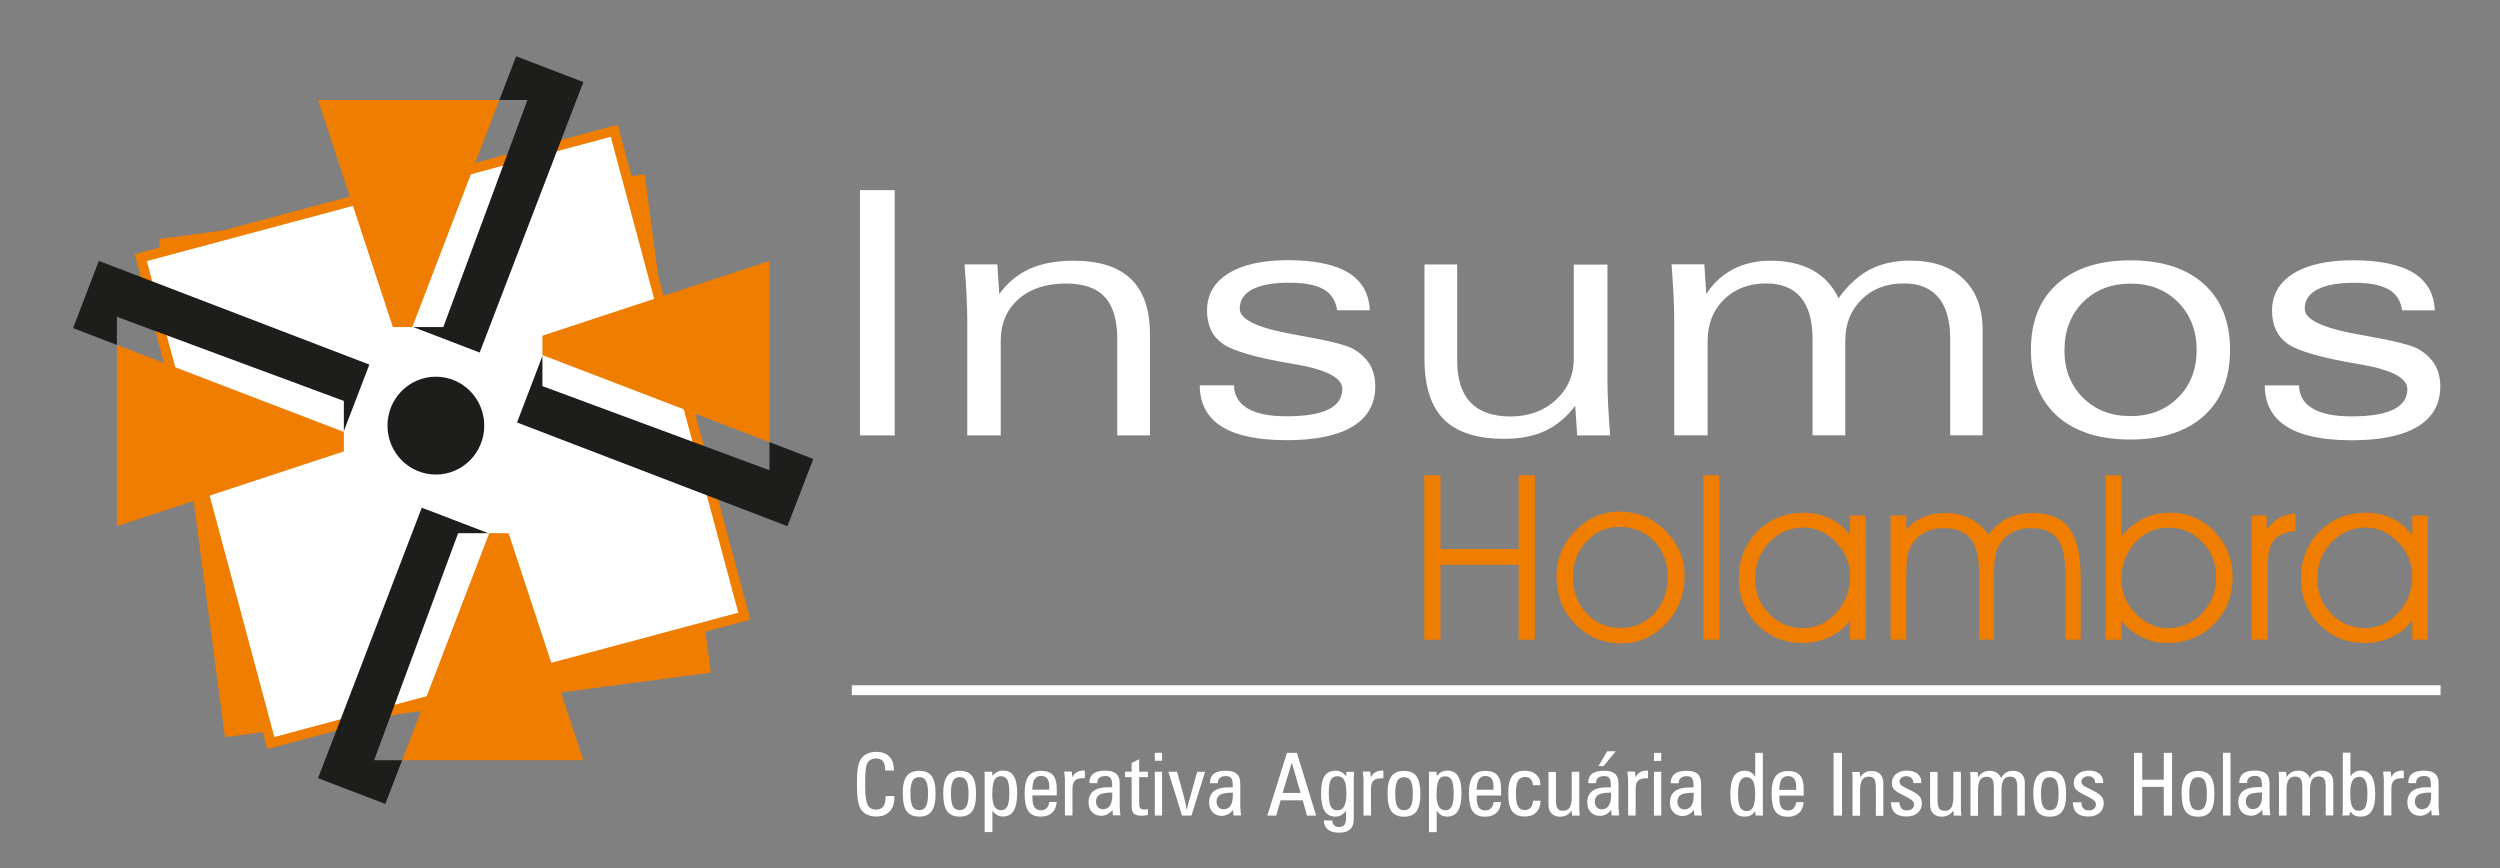
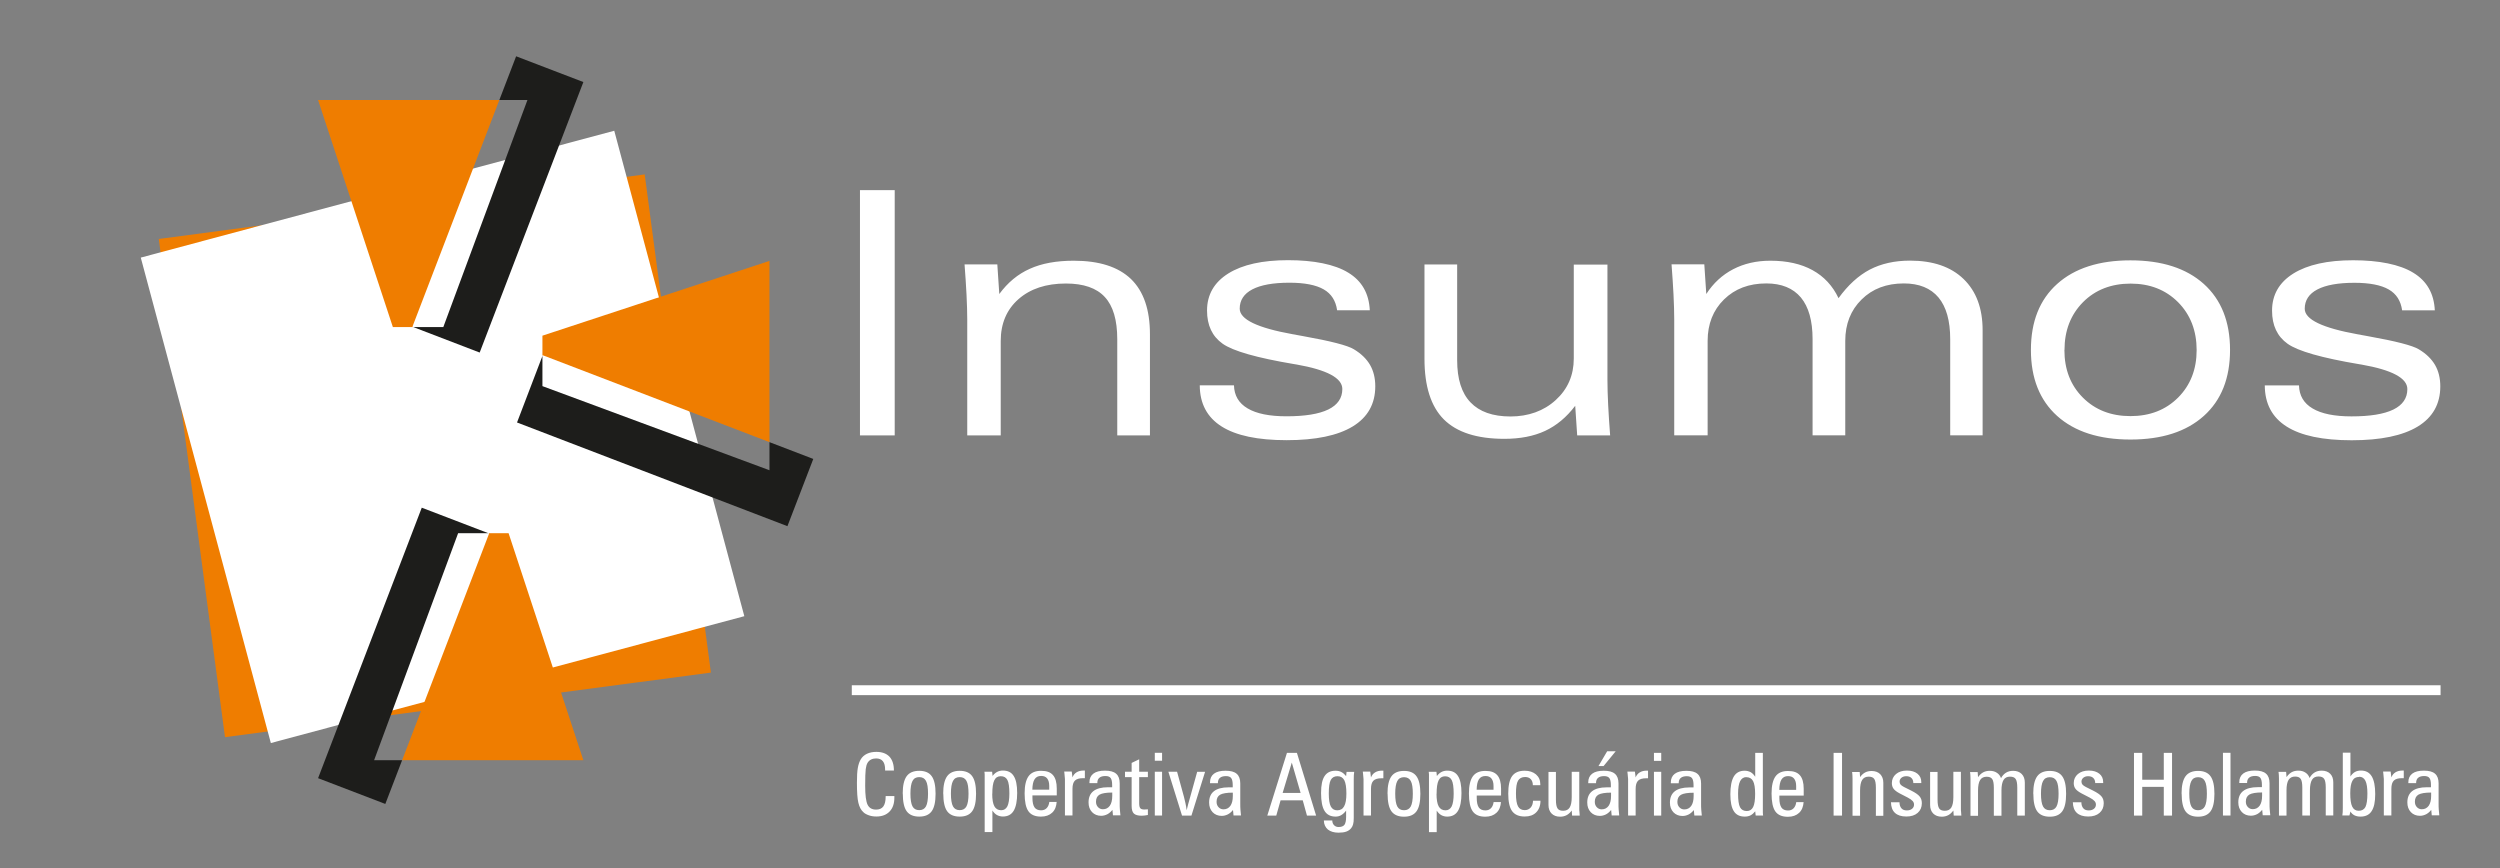
<svg xmlns="http://www.w3.org/2000/svg" id="Camada_1" viewBox="0 0 278.47 96.71">
  <rect x="0" y="0" width="278.47" height="96.71" fill="#808080" stroke="none" />
  <defs>
    <style>.cls-1{fill:#fff;}.cls-2{fill:#ef7d00;}.cls-3{fill:none;stroke:#ef7d00;stroke-miterlimit:22.93;stroke-width:1.1px;}.cls-4{fill:#1d1d1b;}</style>
  </defs>
  <path class="cls-1" d="m248.45,90.84h-.84v-6.99h.84v6.99Zm-3.61-4.27c-.35,0-.6.14-.75.43-.15.28-.23.75-.23,1.41s.08,1.14.23,1.42c.15.28.4.42.75.42s.6-.14.75-.42c.15-.28.23-.75.23-1.41s-.07-1.15-.23-1.43c-.15-.28-.4-.42-.75-.42Zm-1.84,1.83c0-.89.15-1.53.44-1.93.29-.4.76-.6,1.4-.6s1.11.2,1.39.6c.29.4.43,1.05.43,1.95s-.14,1.55-.43,1.95c-.29.4-.75.6-1.39.6s-1.11-.2-1.4-.6c-.29-.4-.43-1.06-.43-1.96Zm-5.3,2.45v-6.99h.92v2.99h2.4v-2.99h.92v6.99h-.92v-3.2h-2.4v3.2h-.92Zm-6.77-1.49h.91c0,.3.08.52.22.68.14.16.34.23.6.23.24,0,.43-.06.58-.18.15-.12.22-.28.22-.47,0-.15-.05-.28-.16-.4-.11-.12-.29-.25-.54-.38l-.89-.46c-.32-.17-.55-.34-.68-.51-.13-.17-.2-.38-.2-.64,0-.42.16-.75.46-1.01.31-.26.72-.39,1.22-.39s.88.12,1.17.35c.29.23.43.55.43.95v.09h-.89c0-.24-.07-.43-.21-.56-.14-.14-.33-.2-.58-.2-.22,0-.39.06-.53.17-.14.12-.21.26-.21.44,0,.12.04.23.11.32.08.09.2.18.38.27l.8.4c.46.23.78.45.94.65.17.2.25.45.25.76,0,.45-.16.81-.47,1.08-.31.27-.73.4-1.26.4-.56,0-.98-.14-1.27-.41-.29-.27-.43-.67-.44-1.19Zm-2.61-2.79c-.35,0-.6.14-.75.43-.15.28-.23.75-.23,1.41s.08,1.14.23,1.42c.15.28.4.42.75.42s.6-.14.75-.42c.15-.28.23-.75.23-1.41s-.07-1.15-.23-1.43c-.15-.28-.4-.42-.75-.42Zm-1.84,1.83c0-.89.15-1.53.44-1.93.29-.4.76-.6,1.4-.6s1.11.2,1.39.6c.29.4.43,1.05.43,1.95s-.14,1.55-.43,1.95c-.29.4-.75.6-1.39.6s-1.11-.2-1.4-.6c-.29-.4-.43-1.06-.43-1.96Zm-6.13-1.86c.17-.24.36-.41.57-.52.21-.11.45-.16.72-.16.31,0,.57.07.79.22.22.14.37.34.46.6.14-.27.33-.47.55-.61.23-.14.49-.21.8-.21.4,0,.72.12.95.35.23.23.35.56.35.96v3.68h-.84v-3.11c0-.47-.06-.8-.18-.97-.12-.18-.33-.26-.63-.26-.33,0-.57.12-.72.37-.15.25-.23.64-.23,1.17v2.81h-.85v-3.11c0-.47-.06-.8-.18-.97-.12-.18-.33-.26-.62-.26-.33,0-.57.12-.73.37-.15.24-.23.63-.23,1.17v2.81h-.84v-4.1c0-.1,0-.22-.01-.35,0-.13-.02-.27-.04-.42h.85l.04.57Zm-4.53-.57v3.11c0,.47.06.79.18.97.12.18.33.26.63.26.33,0,.57-.12.72-.36.15-.24.23-.63.23-1.16v-2.82h.84v4.11c0,.11,0,.23.02.35,0,.13.02.26.03.42h-.85l-.04-.57c-.17.23-.36.41-.57.52-.21.11-.45.17-.72.17-.4,0-.72-.12-.95-.35-.23-.23-.35-.55-.35-.96v-3.68h.84Zm-5.15,3.39h.91c0,.3.08.52.22.68.14.16.34.23.6.23.24,0,.43-.06.58-.18.15-.12.22-.28.22-.47,0-.15-.05-.28-.16-.4-.11-.12-.29-.25-.54-.38l-.89-.46c-.32-.17-.55-.34-.68-.51-.13-.17-.2-.38-.2-.64,0-.42.16-.75.46-1.01.31-.26.72-.39,1.22-.39s.88.12,1.17.35c.29.23.43.55.43.95v.09h-.89c0-.24-.07-.43-.21-.56-.14-.14-.33-.2-.58-.2-.22,0-.39.06-.53.17-.14.12-.21.26-.21.44,0,.12.04.23.11.32.08.09.2.18.38.27l.8.4c.46.23.78.45.94.65.17.2.25.45.25.76,0,.45-.16.81-.47,1.08-.31.27-.73.4-1.26.4-.56,0-.98-.14-1.27-.41-.29-.27-.43-.67-.44-1.19Zm-1.72,1.49v-3.11c0-.47-.06-.8-.18-.97-.12-.18-.33-.26-.62-.26-.33,0-.57.12-.73.37-.15.24-.23.63-.23,1.17v2.81h-.84v-4.1c0-.1,0-.22-.01-.35,0-.13-.02-.27-.04-.42h.85l.04.57c.17-.24.36-.41.57-.52.21-.11.45-.16.72-.16.4,0,.72.12.95.35.23.24.35.56.35.96v3.68h-.85Zm-4.71,0v-6.99h.94v6.99h-.94Zm-3.34-1.52c-.03.51-.19.92-.5,1.21-.31.29-.72.44-1.25.44-.65,0-1.12-.2-1.4-.6-.28-.4-.42-1.06-.42-1.99,0-.88.15-1.51.44-1.91.29-.4.75-.6,1.39-.6s1.05.16,1.33.48c.28.32.42.82.42,1.5v.76h-2.71v.28c0,.48.08.83.23,1.05.15.22.4.33.73.33.26,0,.46-.08.62-.24.16-.16.26-.39.3-.69h.84Zm-2.71-1.35h1.88v-.42c0-.37-.08-.64-.23-.83-.15-.19-.37-.28-.67-.28-.33,0-.57.12-.73.37-.16.25-.24.63-.25,1.17Zm-3.66-1.42c-.31,0-.54.15-.7.45-.15.3-.23.76-.23,1.39,0,.73.07,1.23.22,1.52.15.28.4.42.75.42.33,0,.56-.15.71-.45.15-.3.22-.79.22-1.46s-.08-1.14-.23-1.43c-.16-.29-.4-.43-.75-.43Zm.98-.05v-2.65h.85v6.12c0,.25,0,.43,0,.55,0,.12.02.22.03.31h-.83l-.05-.47c-.16.2-.33.35-.52.45-.19.1-.41.14-.65.14-.55,0-.96-.2-1.21-.6-.26-.4-.39-1.03-.39-1.89s.13-1.55.39-1.98c.26-.43.66-.64,1.2-.64.25,0,.47.06.67.16.19.11.36.28.5.5Zm-6.86,1.79c-.67,0-1.14.08-1.41.23-.27.16-.4.42-.4.79,0,.24.07.44.22.6.15.16.33.24.55.24.33,0,.58-.13.77-.39.18-.26.27-.62.27-1.1v-.38Zm-1.65-1.05h-.89v-.1c0-.42.15-.74.44-.96.29-.22.72-.33,1.29-.33s.98.11,1.24.34c.27.23.4.59.4,1.07v2.27c0,.22,0,.45.02.66.01.22.04.43.06.64h-.83l-.06-.61c-.17.21-.36.38-.57.49-.22.11-.45.17-.69.17-.41,0-.75-.14-1.01-.41-.26-.28-.39-.63-.39-1.08,0-.56.18-.98.54-1.26.36-.28.9-.43,1.62-.43h.47v-.24c0-.38-.06-.65-.17-.79-.11-.15-.31-.22-.58-.22-.29,0-.52.06-.67.19-.15.12-.23.31-.23.55v.05Zm-2.77,3.6v-4.88h.81v4.88h-.81Zm0-6.1v-.89h.81v.89h-.81Zm-2.12,1.21l.08.64c.09-.24.24-.43.45-.56.21-.13.47-.2.78-.2.02,0,.04,0,.07,0,.03,0,.06,0,.08,0v.85s-.07,0-.11,0c-.05,0-.08,0-.1,0-.42,0-.72.09-.9.27-.18.18-.27.49-.27.92v2.96h-.84v-4.06s-.02-.23-.05-.56c-.01-.11-.02-.2-.03-.27h.84Zm-4.06-.63l.97-1.65h.95l-1.35,1.65h-.57Zm1.4,2.96c-.67,0-1.14.08-1.41.23-.27.16-.4.42-.4.79,0,.24.07.44.22.6.15.16.33.24.55.24.33,0,.58-.13.77-.39.18-.26.27-.62.27-1.1v-.38Zm-1.65-1.05h-.89v-.1c0-.42.15-.74.44-.96.29-.22.72-.33,1.29-.33s.98.11,1.24.34c.27.23.4.59.4,1.07v2.27c0,.22,0,.45.02.66.01.22.04.43.06.64h-.84l-.06-.61c-.17.21-.36.38-.57.49-.22.11-.45.17-.69.17-.41,0-.75-.14-1.01-.41-.26-.28-.39-.63-.39-1.08,0-.56.18-.98.54-1.26.36-.28.9-.43,1.62-.43h.47v-.24c0-.38-.06-.65-.17-.79-.11-.15-.31-.22-.58-.22-.29,0-.52.06-.67.19-.15.12-.23.31-.23.55v.05Zm-4.49-1.27v3.11c0,.47.06.79.18.97.12.18.33.26.63.26.33,0,.57-.12.72-.36.15-.24.23-.63.23-1.16v-2.82h.84v4.11c0,.11,0,.23.02.35,0,.13.02.26.03.42h-.85l-.04-.57c-.17.23-.36.41-.57.52-.21.11-.45.17-.72.17-.4,0-.72-.12-.95-.35-.23-.23-.35-.55-.35-.96v-3.68h.84Zm-2.56,3.22h.84c0,.56-.17.99-.48,1.3-.31.31-.73.46-1.28.46-.64,0-1.11-.2-1.4-.6-.29-.4-.43-1.05-.43-1.95s.14-1.55.43-1.95c.29-.4.75-.6,1.4-.6.52,0,.94.14,1.26.41.32.28.48.64.48,1.09v.11h-.83c0-.28-.08-.51-.23-.67-.15-.16-.36-.24-.63-.24-.37,0-.63.14-.79.41-.16.27-.23.75-.23,1.44s.08,1.14.23,1.42c.15.28.4.42.75.42.27,0,.49-.1.66-.29.17-.19.25-.45.26-.77Zm-3.56.13c-.03.51-.19.92-.5,1.21-.31.29-.72.44-1.25.44-.65,0-1.12-.2-1.4-.6-.28-.4-.42-1.06-.42-1.99,0-.88.15-1.51.44-1.91.29-.4.75-.6,1.39-.6s1.05.16,1.33.48c.28.32.42.82.42,1.5v.76h-2.71v.28c0,.48.08.83.23,1.05.15.22.4.33.73.33.26,0,.46-.08.62-.24.16-.16.26-.39.3-.69h.84Zm-2.71-1.35h1.88v-.42c0-.37-.08-.64-.23-.83-.15-.19-.37-.28-.67-.28-.33,0-.57.12-.73.37-.16.25-.24.63-.25,1.17Zm-5.31,4.72v-5.86c0-.25,0-.43,0-.55,0-.12-.02-.22-.03-.31h.86l.05.47c.15-.2.32-.35.51-.45.19-.1.4-.15.64-.15.55,0,.95.2,1.2.6.26.4.39,1.03.39,1.9s-.13,1.55-.39,1.98c-.26.43-.66.64-1.2.64-.25,0-.47-.06-.67-.17-.19-.11-.36-.28-.5-.5v2.4h-.85Zm.84-4.26c0,.63.08,1.1.24,1.39.16.29.41.44.76.44.31,0,.54-.15.69-.44.14-.29.22-.77.22-1.42,0-.72-.07-1.23-.22-1.51-.15-.28-.39-.42-.74-.42-.33,0-.57.15-.72.46-.15.31-.22.81-.22,1.5Zm-3.62-1.86c-.35,0-.6.14-.75.43-.15.28-.23.75-.23,1.41s.08,1.14.23,1.42c.15.28.4.42.75.42s.6-.14.75-.42c.15-.28.23-.75.23-1.41s-.07-1.15-.23-1.43c-.15-.28-.4-.42-.75-.42Zm-1.84,1.83c0-.89.15-1.53.44-1.93.29-.4.76-.6,1.4-.6s1.11.2,1.39.6c.29.4.43,1.05.43,1.95s-.14,1.55-.43,1.95c-.29.4-.75.6-1.39.6s-1.11-.2-1.4-.6c-.29-.4-.43-1.06-.43-1.96Zm-1.92-2.44l.08.64c.09-.24.24-.43.45-.56.21-.13.47-.2.78-.2.02,0,.04,0,.07,0,.03,0,.06,0,.08,0v.85s-.07,0-.11,0c-.05,0-.08,0-.1,0-.42,0-.72.09-.9.27-.18.18-.27.49-.27.92v2.96h-.83v-4.06s-.02-.23-.05-.56c-.01-.11-.02-.2-.03-.27h.84Zm-5.18,5.43h.95c0,.22.07.4.2.53.13.13.29.2.5.2.31,0,.52-.08.65-.24.12-.16.19-.46.19-.89v-.7c-.17.23-.36.4-.55.51-.19.11-.4.16-.62.16-.56,0-.97-.21-1.23-.63-.26-.42-.39-1.08-.39-1.99s.13-1.49.39-1.89c.26-.4.67-.6,1.22-.6.25,0,.47.05.66.15.19.1.36.25.52.45l.05-.47h.85c-.01.11-.03.23-.04.37,0,.14-.01.3-.01.49v4.27c0,.3-.02.54-.07.7-.04.16-.11.31-.21.43-.14.18-.33.31-.55.39-.22.08-.51.12-.86.12-.5,0-.9-.12-1.19-.35-.28-.24-.44-.57-.45-1.01Zm.56-3c0,.66.07,1.14.22,1.43.15.29.39.44.72.44.35,0,.61-.15.77-.45.17-.3.25-.77.25-1.42,0-.69-.08-1.18-.23-1.48-.16-.3-.41-.45-.76-.45s-.6.14-.75.42c-.15.28-.22.78-.22,1.51Zm-2.43,2.46l-.47-1.7h-2.47l-.48,1.7h-1l2.19-6.99h1.11l2.14,6.99h-1.01Zm-2.71-2.53h2l-.98-3.38-1.02,3.38Zm-5.55-.03c-.67,0-1.14.08-1.41.23-.27.16-.4.42-.4.79,0,.24.07.44.22.6.15.16.33.24.55.24.33,0,.58-.13.77-.39.18-.26.27-.62.27-1.1v-.38Zm-1.65-1.05h-.89v-.1c0-.42.15-.74.44-.96.29-.22.72-.33,1.29-.33s.98.11,1.24.34c.27.23.4.59.4,1.07v2.27c0,.22,0,.45.02.66.01.22.04.43.06.64h-.83l-.06-.61c-.16.21-.36.38-.57.49-.22.11-.45.17-.69.17-.41,0-.75-.14-1.01-.41-.26-.28-.39-.63-.39-1.08,0-.56.18-.98.54-1.26.36-.28.9-.43,1.62-.43h.47v-.24c0-.38-.06-.65-.17-.79-.11-.15-.31-.22-.58-.22-.29,0-.52.06-.67.19-.15.12-.23.31-.23.55v.05Zm-4.01,3.6l-1.52-4.88h.97l.77,2.81c.06.23.12.47.17.72.05.25.1.5.13.76.1-.44.22-.89.35-1.33.02-.07.04-.12.04-.14l.78-2.81h.88l-1.52,4.88h-1.04Zm-3.03,0v-4.88h.81v4.88h-.81Zm0-6.1v-.89h.81v.89h-.81Zm-1.74-.16v1.38h.97v.6h-.97v2.92c0,.26.04.44.12.54.08.1.23.15.44.15.08,0,.2,0,.38-.02h.03v.63c-.13.03-.26.05-.37.06-.11.01-.22.02-.32.02-.41,0-.7-.08-.87-.24-.17-.16-.25-.45-.25-.85v-3.21h-.74v-.6h.74v-.98l.83-.4Zm-3,3.7c-.67,0-1.14.08-1.41.23-.27.16-.4.42-.4.79,0,.24.07.44.22.6.15.16.33.24.55.24.33,0,.58-.13.77-.39.18-.26.27-.62.27-1.1v-.38Zm-1.65-1.05h-.89v-.1c0-.42.15-.74.44-.96.29-.22.72-.33,1.29-.33s.98.11,1.24.34c.27.23.4.59.4,1.07v2.27c0,.22,0,.45.02.66.01.22.04.43.06.64h-.83l-.06-.61c-.17.21-.36.38-.57.49-.22.11-.45.17-.69.17-.41,0-.75-.14-1.01-.41-.26-.28-.39-.63-.39-1.08,0-.56.18-.98.54-1.26.36-.28.9-.43,1.62-.43h.47v-.24c0-.38-.06-.65-.17-.79-.11-.15-.31-.22-.58-.22-.29,0-.52.06-.67.19-.15.12-.23.31-.23.55v.05Zm-2.86-1.28l.08.64c.09-.24.24-.43.45-.56.21-.13.47-.2.78-.2.02,0,.04,0,.07,0,.03,0,.06,0,.08,0v.85s-.07,0-.11,0c-.05,0-.08,0-.1,0-.42,0-.72.09-.9.27-.18.18-.27.49-.27.92v2.96h-.84v-4.06s-.02-.23-.05-.56c-.01-.11-.02-.2-.03-.27h.83Zm-1.68,3.36c-.03.51-.19.92-.5,1.21-.31.29-.72.44-1.25.44-.65,0-1.12-.2-1.4-.6-.28-.4-.42-1.06-.42-1.99,0-.88.15-1.51.44-1.91.29-.4.75-.6,1.39-.6s1.05.16,1.33.48c.28.32.42.82.42,1.5v.76h-2.71v.28c0,.48.08.83.23,1.05.15.22.4.33.73.33.26,0,.46-.08.62-.24.16-.16.26-.39.3-.69h.84Zm-2.71-1.35h1.88v-.42c0-.37-.08-.64-.23-.83-.15-.19-.37-.28-.67-.28-.33,0-.57.12-.73.37-.16.25-.24.63-.25,1.17Zm-5.31,4.72v-5.86c0-.25,0-.43,0-.55,0-.12-.02-.22-.03-.31h.86l.05.47c.15-.2.32-.35.51-.45.19-.1.4-.15.64-.15.55,0,.95.2,1.2.6.26.4.39,1.03.39,1.9s-.13,1.55-.39,1.98c-.26.43-.66.64-1.2.64-.25,0-.47-.06-.67-.17-.19-.11-.36-.28-.5-.5v2.4h-.85Zm.84-4.26c0,.63.08,1.1.24,1.39.16.29.41.44.76.44.31,0,.54-.15.69-.44.14-.29.22-.77.22-1.42,0-.72-.07-1.23-.22-1.51-.15-.28-.39-.42-.74-.42-.33,0-.57.15-.72.46-.15.31-.22.81-.22,1.5Zm-3.62-1.86c-.35,0-.6.14-.75.43-.15.28-.23.75-.23,1.41s.08,1.14.23,1.42c.15.28.4.42.75.42s.6-.14.75-.42c.15-.28.23-.75.23-1.41s-.07-1.15-.23-1.43c-.15-.28-.4-.42-.75-.42Zm-1.84,1.83c0-.89.15-1.53.44-1.93.29-.4.76-.6,1.4-.6s1.11.2,1.39.6c.29.4.43,1.05.43,1.95s-.14,1.55-.43,1.95c-.29.4-.75.6-1.39.6s-1.11-.2-1.4-.6c-.29-.4-.43-1.06-.43-1.96Zm-2.67-1.83c-.35,0-.6.14-.75.43-.15.28-.23.75-.23,1.41s.08,1.14.23,1.42c.15.28.4.42.75.42s.6-.14.75-.42c.15-.28.23-.75.23-1.41s-.07-1.15-.23-1.43c-.15-.28-.4-.42-.75-.42Zm-1.84,1.83c0-.89.15-1.53.44-1.93.29-.4.76-.6,1.4-.6s1.11.2,1.39.6c.29.4.43,1.05.43,1.95s-.14,1.55-.43,1.95c-.29.4-.75.6-1.39.6s-1.11-.2-1.4-.6c-.29-.4-.43-1.06-.43-1.96Zm-.93.29v.16c0,.66-.17,1.18-.53,1.55-.35.37-.84.56-1.47.56-.3,0-.58-.04-.83-.13-.26-.09-.47-.2-.62-.35-.27-.24-.45-.59-.56-1.05-.11-.46-.16-1.2-.16-2.23,0-.72.03-1.27.1-1.66.07-.39.18-.71.34-.97.16-.26.39-.46.68-.6.3-.14.65-.21,1.04-.21.64,0,1.12.18,1.46.53.33.36.5.87.5,1.55h-.98v-.1c0-.42-.08-.73-.25-.94-.17-.21-.42-.31-.75-.31-.21,0-.4.04-.56.12-.16.08-.29.2-.39.36-.1.16-.17.4-.21.72-.04.32-.06.93-.06,1.83,0,1.06.09,1.77.27,2.13.18.36.49.54.95.54.36,0,.63-.12.8-.35.17-.24.26-.6.26-1.08v-.08h.97Z" />
  <path class="cls-1" d="m270.8,88.28c-.67,0-1.14.08-1.41.23-.27.16-.4.42-.4.79,0,.24.07.44.22.6.15.16.33.24.55.24.33,0,.58-.13.77-.39.18-.26.27-.62.27-1.1v-.38Zm-1.65-1.05h-.89v-.1c0-.42.15-.74.44-.96.29-.22.72-.33,1.29-.33s.98.11,1.24.34c.27.23.4.59.4,1.07v2.27c0,.22,0,.45.02.66.01.22.04.43.06.64h-.84l-.06-.61c-.16.21-.36.38-.57.49-.22.11-.45.17-.69.17-.41,0-.75-.14-1.01-.41-.26-.28-.39-.63-.39-1.08,0-.56.18-.98.54-1.26.36-.28.9-.43,1.62-.43h.47v-.24c0-.38-.06-.65-.17-.79-.11-.15-.31-.22-.58-.22-.29,0-.52.06-.67.19-.15.12-.23.31-.23.55v.05Zm-2.86-1.28l.08.64c.09-.24.24-.43.45-.56.21-.13.47-.2.78-.2.02,0,.04,0,.07,0,.03,0,.06,0,.08,0v.85s-.07,0-.11,0c-.05,0-.08,0-.1,0-.42,0-.72.09-.9.27-.18.18-.27.49-.27.92v2.96h-.84v-4.06s-.02-.23-.05-.56c-.01-.11-.02-.2-.03-.27h.84Zm-5.38,4.88c.02-.11.03-.24.04-.38,0-.14.01-.3.01-.49v-6.12h.85v2.65c.14-.22.31-.39.5-.5.19-.11.42-.16.67-.16.54,0,.94.21,1.2.64.26.43.39,1.09.39,1.98s-.13,1.49-.4,1.9c-.26.41-.68.61-1.24.61-.26,0-.48-.05-.67-.14-.19-.1-.34-.24-.45-.43l-.11.44h-.79Zm1.87-4.29c-.34,0-.6.14-.75.43-.16.29-.24.75-.24,1.38,0,.7.07,1.2.22,1.5.15.31.39.46.72.46.35,0,.6-.14.75-.42.14-.28.22-.78.22-1.5,0-.64-.07-1.12-.22-1.42-.15-.3-.38-.45-.69-.45Zm-8.06-.02c.17-.24.36-.41.57-.52.21-.11.45-.16.72-.16.31,0,.57.07.79.22.22.14.37.34.46.6.14-.27.33-.47.55-.61.23-.14.49-.21.8-.21.4,0,.72.12.95.35.23.23.34.56.34.96v3.68h-.84v-3.11c0-.47-.06-.8-.18-.97-.12-.18-.33-.26-.63-.26-.33,0-.57.12-.72.37-.15.25-.23.64-.23,1.17v2.81h-.85v-3.11c0-.47-.06-.8-.18-.97-.12-.18-.33-.26-.62-.26-.33,0-.57.12-.73.37-.15.24-.23.63-.23,1.17v2.81h-.84v-4.1c0-.1,0-.22-.01-.35,0-.13-.02-.27-.04-.42h.85l.04.57Zm-2.75,1.75c-.67,0-1.14.08-1.41.23-.27.16-.4.42-.4.79,0,.24.07.44.22.6.15.16.33.24.55.24.33,0,.58-.13.77-.39.18-.26.27-.62.27-1.1v-.38Zm-1.65-1.05h-.89v-.1c0-.42.15-.74.44-.96.29-.22.72-.33,1.29-.33s.98.11,1.24.34c.27.23.4.59.4,1.07v2.27c0,.22,0,.45.02.66.01.22.04.43.06.64h-.84l-.06-.61c-.17.21-.36.38-.57.49-.22.11-.45.17-.69.17-.41,0-.75-.14-1.01-.41-.26-.28-.39-.63-.39-1.08,0-.56.18-.98.54-1.26.36-.28.9-.43,1.62-.43h.47v-.24c0-.38-.06-.65-.17-.79-.11-.15-.31-.22-.58-.22-.29,0-.52.06-.67.19-.15.12-.23.31-.23.55v.05Z" />
  <rect class="cls-2" x="21.13" y="22.78" width="54.6" height="55.98" transform="translate(-6.26 6.82) rotate(-7.57)" />
  <rect class="cls-1" x="21.99" y="20.67" width="54.6" height="55.98" transform="translate(-10.91 14.42) rotate(-15)" />
-   <rect class="cls-3" x="21.99" y="20.67" width="54.6" height="55.98" transform="translate(-10.91 14.42) rotate(-15)" />
-   <path class="cls-2" d="m268.7,69.06c-.55.8-1.3,1.42-2.25,1.88-.94.45-1.96.68-3.05.68-2.03,0-3.72-.7-5.07-2.08-1.35-1.39-2.03-3.1-2.03-5.14s.69-3.8,2.07-5.2c1.38-1.39,3.1-2.09,5.18-2.09,1.06,0,2.04.21,2.93.65.89.43,1.63,1.06,2.22,1.87v-2.21h1.73v13.83h-1.73v-2.19Zm0-4.82c0-1.47-.52-2.75-1.58-3.84-1.05-1.09-2.25-1.64-3.62-1.64-1.49,0-2.75.55-3.8,1.64-1.04,1.1-1.57,2.45-1.57,4.07s.52,2.84,1.56,3.9c1.04,1.06,2.29,1.59,3.75,1.59s2.64-.56,3.68-1.68c1.04-1.12,1.57-2.47,1.57-4.04Zm-16.1,7.01h-1.8v-13.83h1.68v1.6c.43-.62.91-1.06,1.42-1.35.51-.29,1.11-.44,1.79-.46v1.93c-1.1.1-1.89.43-2.37,1-.48.57-.72,1.49-.72,2.76v8.35Zm-16.3-6.78c0,1.48.52,2.76,1.57,3.86,1.04,1.09,2.25,1.64,3.61,1.64,1.49,0,2.75-.55,3.8-1.65,1.04-1.1,1.57-2.46,1.57-4.07,0-1.53-.52-2.83-1.56-3.89-1.04-1.06-2.28-1.59-3.74-1.59s-2.69.55-3.71,1.66c-1.02,1.1-1.53,2.46-1.53,4.05Zm0-11.53v6.8c.75-.9,1.56-1.56,2.45-1.99.89-.43,1.89-.64,2.98-.64,1.95,0,3.59.7,4.94,2.1,1.34,1.4,2.02,3.1,2.02,5.11s-.69,3.8-2.07,5.2c-1.37,1.4-3.1,2.1-5.18,2.1-1.02,0-1.96-.2-2.81-.61-.85-.41-1.63-1.02-2.34-1.85v2.1h-1.75v-18.32h1.75Zm-14.82,6.64c.56-.8,1.26-1.4,2.1-1.82.83-.42,1.77-.62,2.8-.62,1.88,0,3.25.56,4.1,1.69.85,1.13,1.28,2.95,1.28,5.44v6.98h-1.7v-7.35c0-1.83-.3-3.13-.91-3.91-.6-.78-1.59-1.16-2.95-1.16-.79,0-1.48.16-2.08.49-.6.32-1.07.79-1.43,1.39-.21.37-.36.81-.45,1.29-.09.48-.14,1.32-.14,2.52v6.73h-1.67v-7.75c0-1.59-.32-2.77-.97-3.53-.64-.76-1.63-1.14-2.97-1.14-.81,0-1.51.16-2.12.49-.61.32-1.09.79-1.44,1.39-.22.37-.37.81-.46,1.29-.09.48-.13,1.32-.13,2.52v6.73h-1.75v-13.83h1.75v1.57c.53-.61,1.15-1.07,1.87-1.38.72-.31,1.53-.47,2.43-.47,1.05,0,2.01.22,2.87.66.86.44,1.52,1.03,1.98,1.78Zm-15.4,9.48c-.55.8-1.3,1.42-2.25,1.88-.94.45-1.96.68-3.05.68-2.03,0-3.72-.7-5.07-2.08-1.35-1.39-2.03-3.1-2.03-5.14s.69-3.8,2.07-5.2c1.38-1.39,3.1-2.09,5.18-2.09,1.07,0,2.04.21,2.93.65.89.43,1.63,1.06,2.22,1.87v-2.21h1.73v13.83h-1.73v-2.19Zm0-4.82c0-1.47-.52-2.75-1.58-3.84-1.05-1.09-2.25-1.64-3.62-1.64-1.49,0-2.75.55-3.8,1.64-1.04,1.1-1.57,2.45-1.57,4.07s.52,2.84,1.56,3.9c1.04,1.06,2.29,1.59,3.75,1.59s2.64-.56,3.68-1.68c1.04-1.12,1.57-2.47,1.57-4.04Zm-16.34,7.01v-18.32h1.78v18.32h-1.78Zm-16.38-6.9c0-2.03.7-3.77,2.09-5.2,1.39-1.44,3.04-2.16,4.94-2.16,2.01,0,3.71.71,5.13,2.13,1.41,1.42,2.12,3.1,2.12,5.07,0,2.06-.69,3.82-2.07,5.28-1.38,1.46-3.06,2.19-5.03,2.19s-3.7-.71-5.08-2.14c-1.39-1.43-2.08-3.15-2.08-5.15Zm1.85-.03c0,1.6.51,2.93,1.52,4.01,1.01,1.08,2.28,1.61,3.79,1.61s2.73-.54,3.74-1.61c1.01-1.08,1.51-2.42,1.51-4.03s-.51-2.98-1.53-4.03c-1.02-1.05-2.31-1.58-3.89-1.58-1.41,0-2.62.54-3.63,1.62-1.01,1.08-1.52,2.42-1.52,4.01Zm-14.76,6.94h-1.8v-18.32h1.8v8.22h8.71v-8.22h1.8v18.32h-1.8v-8.35h-8.71v8.35Z" />
  <path class="cls-1" d="m252.28,42.93h3.8c.03,1.13.53,1.99,1.52,2.57.99.59,2.44.88,4.33.88,2.06,0,3.61-.25,4.66-.76,1.04-.51,1.56-1.27,1.56-2.28,0-1.22-1.7-2.13-5.1-2.73-.1-.01-.18-.03-.25-.04-4.17-.7-6.84-1.46-7.99-2.28-1.15-.82-1.73-2.04-1.73-3.69,0-1.76.79-3.14,2.37-4.13,1.59-.99,3.81-1.48,6.66-1.48s5.19.46,6.7,1.39c1.52.92,2.31,2.32,2.4,4.19h-3.64c-.15-1.06-.64-1.84-1.5-2.33-.85-.49-2.13-.74-3.81-.74-1.82,0-3.19.25-4.13.74-.94.49-1.41,1.21-1.41,2.15,0,1.2,1.97,2.14,5.91,2.85.18.03.34.05.44.08.15.03.39.07.71.13,3.09.55,4.97,1.04,5.65,1.46.82.49,1.42,1.08,1.81,1.75.39.68.58,1.47.58,2.38,0,1.96-.84,3.45-2.51,4.47-1.68,1.02-4.13,1.53-7.36,1.53s-5.64-.51-7.25-1.53c-1.61-1.02-2.42-2.54-2.43-4.58m-22.32-3.95c0,2.16.68,3.93,2.06,5.31,1.37,1.37,3.14,2.06,5.3,2.06s3.93-.69,5.31-2.07c1.37-1.38,2.06-3.14,2.06-5.29s-.69-3.94-2.07-5.33c-1.39-1.39-3.15-2.07-5.29-2.07s-3.93.69-5.3,2.07c-1.37,1.39-2.06,3.16-2.06,5.33Zm7.36-9.98c3.5,0,6.22.88,8.17,2.63,1.94,1.75,2.92,4.2,2.92,7.35s-.97,5.6-2.92,7.35c-1.95,1.75-4.67,2.63-8.17,2.63s-6.22-.88-8.17-2.63c-1.94-1.75-2.92-4.2-2.92-7.35s.97-5.6,2.92-7.35c1.95-1.75,4.67-2.63,8.17-2.63Zm-47.25,3.75c.78-1.21,1.78-2.13,2.99-2.76,1.21-.63,2.59-.95,4.15-.95,1.85,0,3.42.35,4.69,1.05,1.28.7,2.25,1.75,2.9,3.12,1.05-1.45,2.21-2.51,3.48-3.18,1.27-.66,2.77-1,4.48-1,2.56,0,4.55.68,5.96,2.04,1.42,1.37,2.13,3.27,2.13,5.72v11.7h-3.61v-10.71c0-2.06-.44-3.6-1.3-4.64-.87-1.04-2.16-1.57-3.86-1.57-1.93,0-3.5.59-4.71,1.79-1.21,1.19-1.82,2.73-1.82,4.62v10.51h-3.64v-10.71c0-2.06-.44-3.6-1.3-4.64-.87-1.04-2.16-1.57-3.85-1.57-1.93,0-3.5.59-4.72,1.79-1.21,1.19-1.82,2.73-1.82,4.62v10.51h-3.72v-12.9c0-.8-.03-1.73-.08-2.77-.05-1.04-.13-2.17-.22-3.38h3.65l.22,3.3Zm-11.01-3.3v12.9c0,.79.03,1.71.08,2.76.05,1.05.13,2.18.22,3.39h-3.67l-.22-3.3c-.97,1.28-2.09,2.21-3.36,2.8-1.27.59-2.78.88-4.53.88-3.05,0-5.29-.72-6.74-2.16-1.44-1.44-2.16-3.69-2.16-6.75v-10.51h3.64v10.66c0,2.09.49,3.66,1.49,4.7.99,1.04,2.47,1.57,4.45,1.57s3.71-.61,5.04-1.83c1.33-1.21,2.01-2.76,2.01-4.62v-10.47h3.76Zm-45.39,13.47h3.79c.03,1.13.53,1.99,1.52,2.57.99.59,2.44.88,4.33.88,2.06,0,3.61-.25,4.66-.76,1.04-.51,1.56-1.27,1.56-2.28,0-1.22-1.7-2.13-5.1-2.73-.1-.01-.18-.03-.25-.04-4.17-.7-6.84-1.46-7.99-2.28-1.15-.82-1.73-2.04-1.73-3.69,0-1.76.79-3.14,2.37-4.13,1.59-.99,3.81-1.48,6.66-1.48s5.19.46,6.7,1.39c1.52.92,2.31,2.32,2.4,4.19h-3.64c-.15-1.06-.64-1.84-1.5-2.33-.85-.49-2.13-.74-3.81-.74-1.82,0-3.19.25-4.13.74-.94.49-1.41,1.21-1.41,2.15,0,1.2,1.97,2.14,5.91,2.85.18.03.34.05.44.08.15.03.39.07.71.13,3.09.55,4.97,1.04,5.65,1.46.82.49,1.42,1.08,1.81,1.75.39.68.58,1.47.58,2.38,0,1.96-.84,3.45-2.51,4.47-1.68,1.02-4.13,1.53-7.36,1.53s-5.64-.51-7.25-1.53c-1.61-1.02-2.42-2.54-2.43-4.58Zm-25.92,5.58v-12.9c0-.8-.03-1.73-.08-2.77-.05-1.04-.13-2.17-.22-3.38h3.65l.22,3.3c.94-1.28,2.07-2.22,3.4-2.81,1.32-.6,2.95-.9,4.89-.9,2.84,0,4.96.68,6.38,2.04,1.41,1.37,2.11,3.42,2.11,6.15v11.27h-3.64v-10.71c0-2.14-.46-3.71-1.39-4.71-.92-1-2.37-1.5-4.33-1.5-2.2,0-3.96.58-5.28,1.74-1.32,1.16-1.98,2.72-1.98,4.67v10.51h-3.72Zm-11.95,0v-27.32h3.87v27.32h-3.87Z" />
-   <path class="cls-4" d="m53.94,47.41c0-3.01-2.41-5.45-5.39-5.45s-5.39,2.44-5.39,5.45,2.41,5.45,5.39,5.45,5.39-2.44,5.39-5.45" />
-   <polygon class="cls-2" points="38.27 48.1 13.02 38.42 13.02 58.61 38.3 50.28 38.3 48.02 38.27 48.1" />
-   <polygon class="cls-4" points="38.3 44.66 38.3 48.02 41.14 40.61 11.01 29.06 8.14 36.55 13.02 38.42 13.02 35.29 38.3 44.66" />
  <polygon class="cls-2" points="45.94 36.39 55.62 11.14 35.43 11.14 43.76 36.43 46.03 36.43 45.94 36.39" />
  <polygon class="cls-4" points="49.38 36.43 46.03 36.43 53.43 39.27 64.98 9.14 57.49 6.27 55.62 11.14 58.75 11.14 49.38 36.43" />
  <polygon class="cls-2" points="60.46 39.57 85.71 49.25 85.71 29.06 60.42 37.39 60.42 39.65 60.46 39.57" />
  <polygon class="cls-4" points="60.42 43.01 60.42 39.65 57.59 47.06 87.71 58.61 90.59 51.12 85.71 49.25 85.71 52.38 60.42 43.01" />
  <polygon class="cls-2" points="54.48 59.43 44.79 84.68 64.98 84.68 56.65 59.39 54.39 59.39 54.48 59.43" />
  <polygon class="cls-4" points="51.03 59.39 54.39 59.39 46.98 56.55 35.43 86.68 42.92 89.55 44.79 84.68 41.67 84.68 51.03 59.39" />
  <rect class="cls-1" x="94.88" y="76.33" width="176.97" height="1.1" />
</svg>